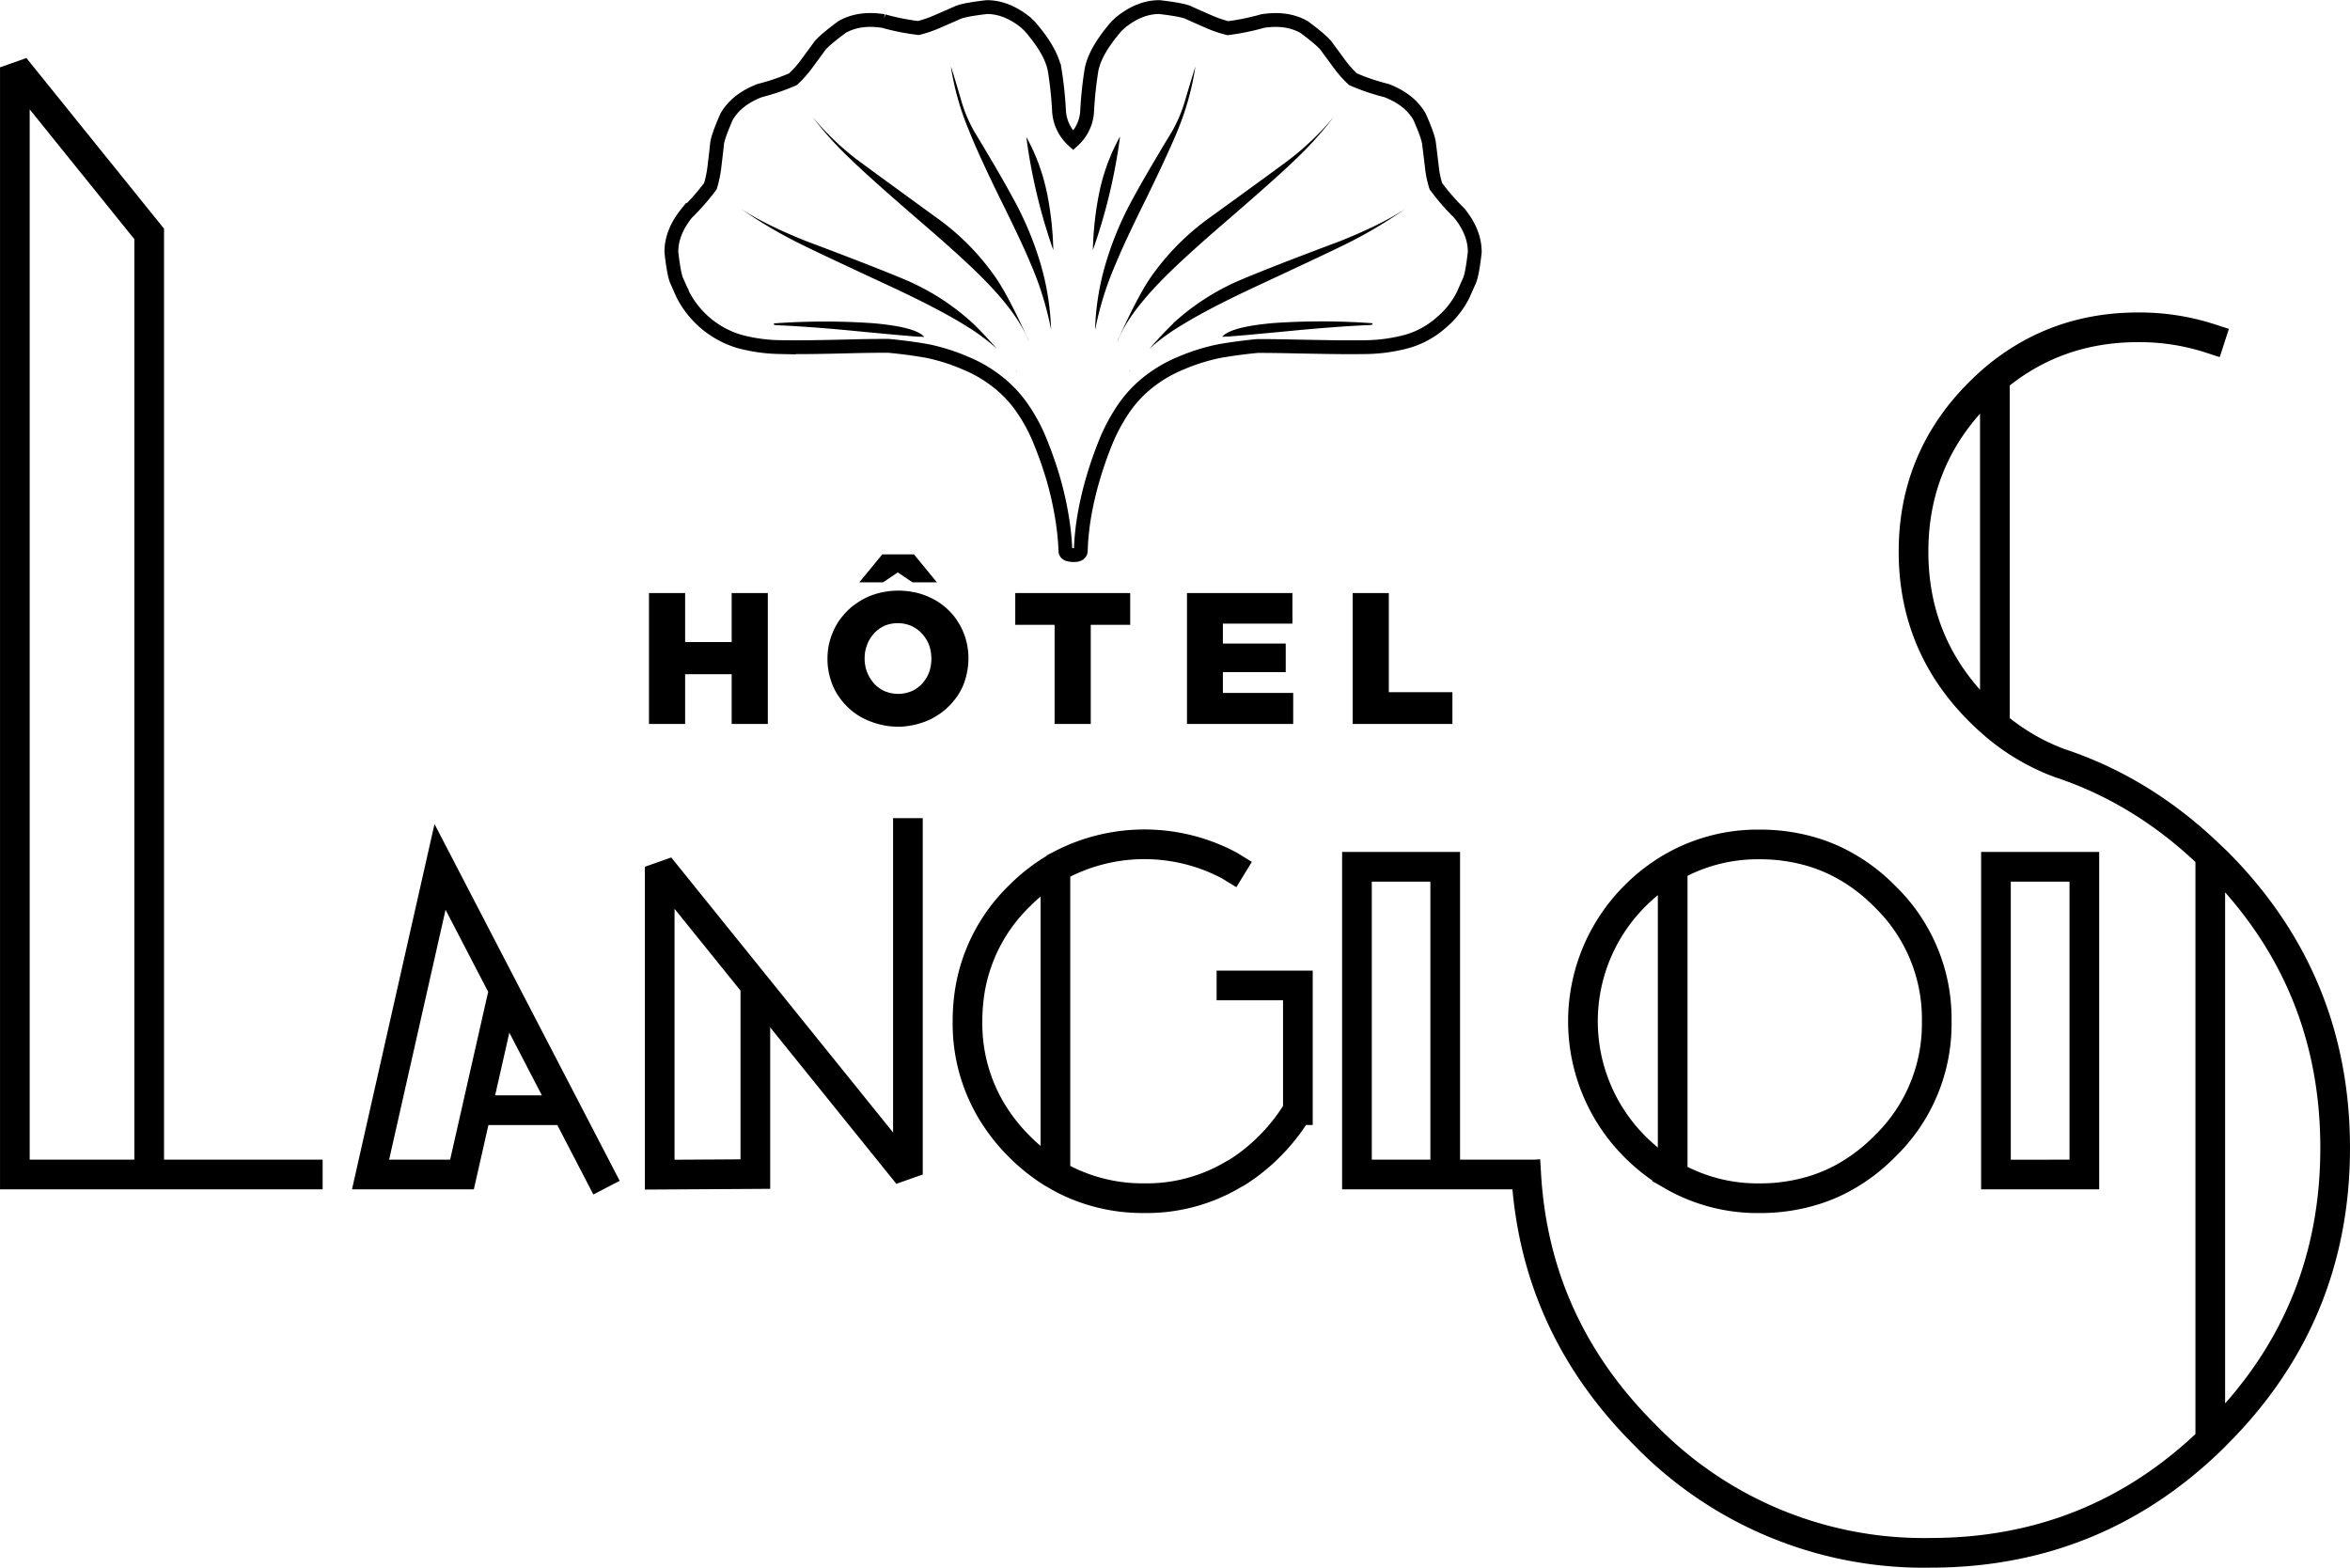
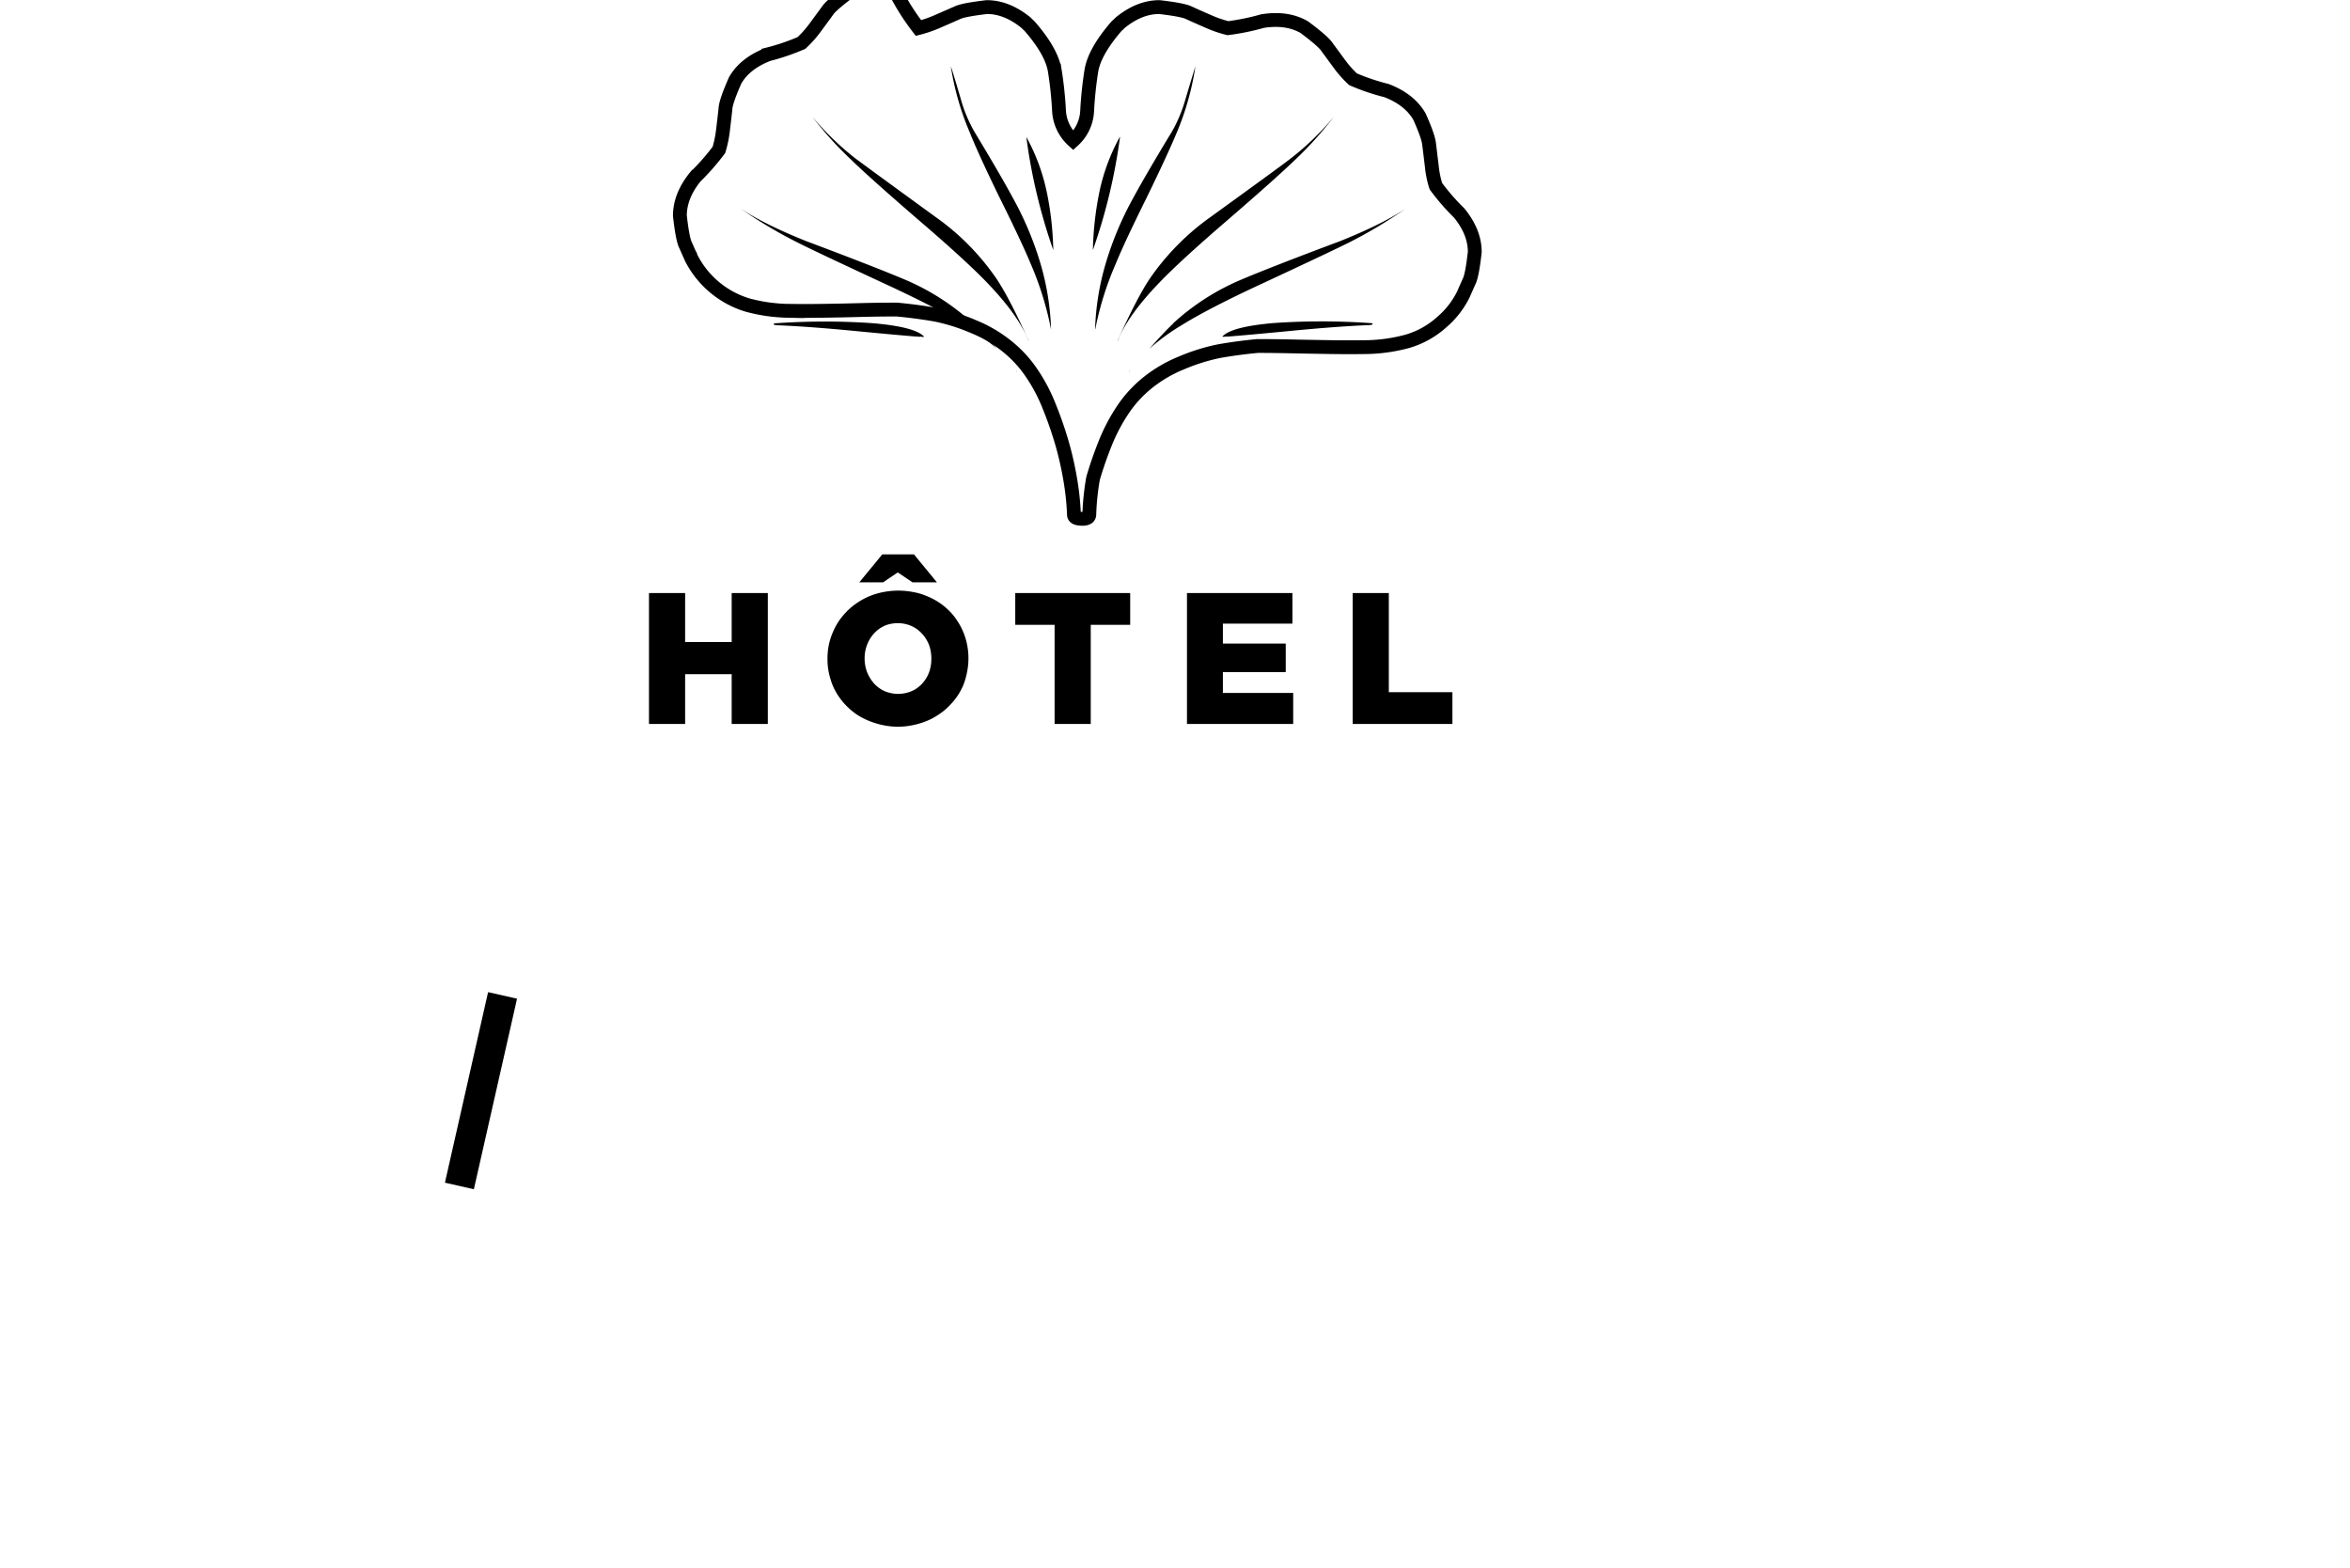
<svg xmlns="http://www.w3.org/2000/svg" viewBox="0 0 780.05 520.37">
  <g data-name="Calque 2">
    <g data-name="Calque 1">
      <g data-name="Layer0 0 FILL">
        <path d="M227.42,196.85h-12v43.44h12v-16.5h15.45v16.5h12V196.85h-12V213.1H227.42V196.85m90.2,9a19.42,19.42,0,0,0-2.75-3.31,22.88,22.88,0,0,0-3.45-2.75,23.71,23.71,0,0,0-3.94-2,20.34,20.34,0,0,0-4.46-1.29,25.31,25.31,0,0,0-4.85-.46,24.83,24.83,0,0,0-4.84.46,24.56,24.56,0,0,0-4.5,1.29,22.47,22.47,0,0,0-4,2.11,21.65,21.65,0,0,0-3.46,2.75,26.26,26.26,0,0,0-2.79,3.29,22.24,22.24,0,0,0-2.1,3.85,22.56,22.56,0,0,0-1.36,4.25,23.17,23.17,0,0,0-.45,4.55v.16a23.07,23.07,0,0,0,.45,4.54,26,26,0,0,0,1.3,4.25,21,21,0,0,0,2.1,3.8,22.34,22.34,0,0,0,2.81,3.31,22.68,22.68,0,0,0,3.44,2.75,23.48,23.48,0,0,0,4,2,25.78,25.78,0,0,0,4.44,1.31,23.77,23.77,0,0,0,9.7,0,26,26,0,0,0,4.46-1.31,20.3,20.3,0,0,0,4-2.1,19.59,19.59,0,0,0,3.44-2.75,22.49,22.49,0,0,0,2.85-3.34,20.86,20.86,0,0,0,2.11-3.85A23.17,23.17,0,0,0,321,223.1a22.75,22.75,0,0,0,.46-4.56v-.09a23.2,23.2,0,0,0-.46-4.56,21.68,21.68,0,0,0-1.29-4.19,20.23,20.23,0,0,0-2.11-3.85m-24.1,1.89a11.36,11.36,0,0,1,4.5-.89,11,11,0,0,1,4.56.94,10.45,10.45,0,0,1,3.5,2.56,12.1,12.1,0,0,1,2.34,3.75,13.36,13.36,0,0,1,.75,4.44v.16a13.1,13.1,0,0,1-.75,4.44,11.46,11.46,0,0,1-2.25,3.71,10.43,10.43,0,0,1-3.5,2.54,11.59,11.59,0,0,1-9.05,0,10.73,10.73,0,0,1-3.5-2.56,13,13,0,0,1-2.29-3.75,12.63,12.63,0,0,1-.81-4.5v-.09a12.3,12.3,0,0,1,.81-4.46,11.63,11.63,0,0,1,2.25-3.7,10.07,10.07,0,0,1,3.44-2.55m81.65-.35V196.85H337v10.54h13.06v32.9h12v-32.9h13.05M429,207V196.85H394v43.44h35.26V230H405.92v-6.9h20.86v-9.5H405.92V207H429M461,229.74V196.85H449v43.44h33.11V229.74H461M303.37,184h-10.5l-7.64,9.29h7.89L298,190l4.9,3.29H311L303.37,184m86.05-76.6c-1.69,1.56-4.35,4.36-7.94,8.39a70.36,70.36,0,0,1,10.75-7.85q8.89-5.55,26.6-13.75,23.3-10.85,28.95-13.69a153.8,153.8,0,0,0,18.89-11.31Q458.89,74.39,444.92,80,421.82,88.65,411.58,93a78.64,78.64,0,0,0-22.16,14.31m-14.55,15.94v.16l.36-.56a3.33,3.33,0,0,1-.36.4M407,111.6v.14q3-.15,20.2-1.79,16.36-1.61,27.55-2.06l.81-.15v-.45a232,232,0,0,0-33-.05q-13.75,1.22-16.75,4.4v.15c.8,0,1.19-.1,1.19-.19m-69.45,11.69a3.23,3.23,0,0,1-.35-.4c.14.21.26.39.35.56v-.16m26-14.09v.15a103.5,103.5,0,0,1,6.85-21.9q2.85-7,10.29-22,7-14.36,10.11-21.9a91.71,91.71,0,0,0,6-21.5q-.3.84-3.29,10.8A47.06,47.06,0,0,1,389,43.69q-8.61,14.2-12.75,21.85a108.32,108.32,0,0,0-9.15,21.66,86.14,86.14,0,0,0-3.6,22M371,113v.19q3.24-8.39,13.85-19.4,6.9-7.2,22-20.2,16.9-14.6,23.05-20.55a119.44,119.44,0,0,0,12.91-14.35A91.76,91.76,0,0,1,427.92,53q-2.34,1.84-26.05,19a82.42,82.42,0,0,0-20.2,20.46Q377.42,98.8,371,113m-81.11-5.71a232,232,0,0,0-33,.05v.45l.8.15q11.2.45,27.56,2.06,17.25,1.65,20.25,1.79v-.14c0,.09.39.16,1.19.19v-.15q-3-3.19-16.8-4.4M284.48,53a92.41,92.41,0,0,1-14.86-14.31A113.54,113.54,0,0,0,282.52,53q6.15,6,23,20.55,15.15,13,22.06,20.2,10.59,11,13.84,19.4V113Q335,98.79,330.73,92.45A81.28,81.28,0,0,0,310.52,72q-23.64-17.19-26-19m-17,27q-13.93-5.59-21.79-10.85a152.53,152.53,0,0,0,18.94,11.31q5.61,2.85,28.95,13.69,17.72,8.2,26.61,13.75a72.16,72.16,0,0,1,10.69,7.85q-5.4-6-7.94-8.39A78.73,78.73,0,0,0,300.83,93Q290.57,88.65,267.52,80m80-15.95a65.32,65.32,0,0,0-6.85-18.6A186.54,186.54,0,0,0,349.62,83v-.1A105.7,105.7,0,0,0,347.52,64m24.21-18.6A65.63,65.63,0,0,0,364.87,64a107.59,107.59,0,0,0-2.1,18.81V83a186.61,186.61,0,0,0,9-37.51M318.92,32.85q-2.94-10-3.3-10.8a90.78,90.78,0,0,0,6.11,21.5q3,7.55,10,21.9,7.46,15,10.35,22a105.44,105.44,0,0,1,6.8,21.9v-.15a86.55,86.55,0,0,0-3.59-22,109,109,0,0,0-9.16-21.66Q332,57.89,323.42,43.69A47.06,47.06,0,0,1,318.92,32.85Z" />
      </g>
-       <path data-name="Layer0 0 1 STROKES" d="M304.87,9.3a40.57,40.57,0,0,0,6.36-2.2q5.75-2.5,6.85-3c1.53-.61,4.69-1.19,9.5-1.75q6.6,0,13,5.19c.4.41.79.79,1.19,1.15q7.31,8.4,8.35,14.75a125.94,125.94,0,0,1,1.4,13.21,14.35,14.35,0,0,0,4.71,10,14.15,14.15,0,0,0,4.64-10,128.67,128.67,0,0,1,1.4-13.21q1.07-6.34,8.35-14.75c.4-.36.81-.74,1.21-1.15q6.39-5.19,13-5.19,7.25.84,9.5,1.75,1.1.54,6.84,3.05a39.46,39.46,0,0,0,6.41,2.2A77.55,77.55,0,0,0,419.08,7q8.1-1.29,13.84,2,5.86,4.37,7.3,6.25c.5.7,2,2.72,4.45,6.06a36.13,36.13,0,0,0,4.45,5,72,72,0,0,0,11.1,3.75q7.66,2.94,10.95,8.64,3,6.7,3.2,9.16c.11.79.41,3.28.91,7.44a31.88,31.88,0,0,0,1.34,6.5,72.64,72.64,0,0,0,7.75,8.91q5.16,6.35,5.16,12.94c-.54,4.84-1.12,8-1.75,9.5-.24.5-.77,1.71-1.61,3.6l-.09.21-.3.69a28.87,28.87,0,0,1-7.25,9.31,29.25,29.25,0,0,1-11.41,6.34,55.35,55.35,0,0,1-13.25,1.91q-5.94.09-12,0T429.78,115q-6.11-.15-12.31-.16-6.45.6-12.75,1.7a65.46,65.46,0,0,0-12.74,4,44.52,44.52,0,0,0-10.61,6.15,39.71,39.71,0,0,0-8.54,9.15,59.73,59.73,0,0,0-5.71,10.66,129.56,129.56,0,0,0-4.29,12.25A111.33,111.33,0,0,0,360,170.79a85.32,85.32,0,0,0-1.25,12c0,1-.88,1.52-2.54,1.45s-2.56-.41-2.56-1.45a88.43,88.43,0,0,0-1.3-12,108.94,108.94,0,0,0-2.79-12.09,129.68,129.68,0,0,0-4.31-12.25,56,56,0,0,0-5.69-10.66,39.8,39.8,0,0,0-8.56-9.15,44.26,44.26,0,0,0-10.6-6.15,64.36,64.36,0,0,0-12.69-4c-4.21-.73-8.47-1.3-12.81-1.7q-6.19,0-12.3.16t-12.1.25q-6,.09-12,0a54.57,54.57,0,0,1-13.19-1.91,31,31,0,0,1-18.71-15.65,6.37,6.37,0,0,1-.25-.69.85.85,0,0,1-.14-.21c-.84-1.89-1.37-3.1-1.61-3.6-.63-1.5-1.21-4.66-1.75-9.5q0-6.6,5.15-12.94a76.88,76.88,0,0,0,7.81-8.91,37.54,37.54,0,0,0,1.34-6.5c.5-4.16.79-6.65.85-7.44q.25-2.46,3.21-9.16,3.3-5.69,11-8.64a72.2,72.2,0,0,0,11-3.75,35.44,35.44,0,0,0,4.46-5q3.69-5,4.44-6.06,1.5-1.89,7.35-6.25,5.7-3.28,13.81-2A76.55,76.55,0,0,0,304.87,9.3Z" fill="none" stroke="#000" stroke-linecap="square" stroke-miterlimit="3" stroke-width="4.59" />
-       <path data-name="Layer0 0 2 STROKES" d="M506.62,390q3,49.9,39.1,86a128.92,128.92,0,0,0,95.06,39.41q54.19,0,92.89-37.3c.7-.67,1.41-1.37,2.11-2.11q39.35-39.29,39.34-95T735.78,286l-2.11-2q-21.28-20.53-47.3-29.79c-.83-.31-1.66-.59-2.5-.85a71.24,71.24,0,0,1-21.7-12.71c-1.76-1.5-3.48-3.08-5.14-4.75q-21.85-21.84-21.86-52.75T657,130.39c1.66-1.66,3.38-3.25,5.14-4.75q20.25-17,47.55-17a76,76,0,0,1,23.95,3.69M642.87,339a56.44,56.44,0,0,1-17.25,41.5,59.1,59.1,0,0,1-10.75,8.66,53,53,0,0,1-13.59,6.14,60.16,60.16,0,0,1-17.16,2.41,56.75,56.75,0,0,1-28.9-7.46c-.6-.36-1.21-.73-1.85-1.09a61.1,61.1,0,0,1-10.79-8.66,58.81,58.81,0,0,1,0-83,59.21,59.21,0,0,1,12.64-9.75l.2-.1,1.16-.65a56.92,56.92,0,0,1,27.54-6.71,60.51,60.51,0,0,1,17.16,2.4A53.4,53.4,0,0,1,611.72,287a58.49,58.49,0,0,1,13.9,10.5A56.5,56.5,0,0,1,642.87,339Zm19.66,50.85V287.7h29.34V389.84Zm71.14-102.45v187M555.22,290.1v97.74M662.17,128.6V237.7m-560,152.14H4.93V22.35L49.52,77.64v312.2m109.81-21.35h26.5m-33.5,21.35H123l23.06-102.1,53,102.1m209.7-62.75h22.05v41.4a62.7,62.7,0,0,1-9.41,12,60.8,60.8,0,0,1-10.8,8.66l-1.25.69a56.2,56.2,0,0,1-29.5,7.86,57.47,57.47,0,0,1-25.6-5.71c-1.33-.66-2.65-1.38-3.94-2.15-.37-.23-.77-.46-1.21-.69l-.7-.45a61.5,61.5,0,0,1-10.09-8.21,60.81,60.81,0,0,1-9.35-12,56.44,56.44,0,0,1-7.81-29.5,63,63,0,0,1,1.1-11.9,56.51,56.51,0,0,1,16.06-29.64,59.11,59.11,0,0,1,12-9.35l.65-.4q.69-.4,1.35-.75a60,60,0,0,1,55.14,0c.44.23.87.48,1.31.75m97.3,102.14H450.42V287.7h29.3V389.84m-129.39-99.7V385.9M250.73,330v59.7l-31.75.19V287.7l82.39,102.14V276.49" fill="none" stroke="#000" stroke-linecap="square" stroke-miterlimit="3" stroke-width="9.85" />
+       <path data-name="Layer0 0 1 STROKES" d="M304.87,9.3a40.57,40.57,0,0,0,6.36-2.2q5.75-2.5,6.85-3c1.53-.61,4.69-1.19,9.5-1.75q6.6,0,13,5.19c.4.41.79.79,1.19,1.15q7.31,8.4,8.35,14.75a125.94,125.94,0,0,1,1.4,13.21,14.35,14.35,0,0,0,4.71,10,14.15,14.15,0,0,0,4.64-10,128.67,128.67,0,0,1,1.4-13.21q1.07-6.34,8.35-14.75c.4-.36.81-.74,1.21-1.15q6.39-5.19,13-5.19,7.25.84,9.5,1.75,1.1.54,6.84,3.05a39.46,39.46,0,0,0,6.41,2.2A77.55,77.55,0,0,0,419.08,7q8.1-1.29,13.84,2,5.86,4.37,7.3,6.25c.5.7,2,2.72,4.45,6.06a36.13,36.13,0,0,0,4.45,5,72,72,0,0,0,11.1,3.75q7.66,2.94,10.95,8.64,3,6.7,3.2,9.16c.11.79.41,3.28.91,7.44a31.88,31.88,0,0,0,1.34,6.5,72.64,72.64,0,0,0,7.75,8.91q5.16,6.35,5.16,12.94c-.54,4.84-1.12,8-1.75,9.5-.24.5-.77,1.71-1.61,3.6l-.09.21-.3.69a28.87,28.87,0,0,1-7.25,9.31,29.25,29.25,0,0,1-11.41,6.34,55.35,55.35,0,0,1-13.25,1.91q-5.94.09-12,0T429.78,115q-6.11-.15-12.31-.16-6.45.6-12.75,1.7a65.46,65.46,0,0,0-12.74,4,44.52,44.52,0,0,0-10.61,6.15,39.71,39.71,0,0,0-8.54,9.15,59.73,59.73,0,0,0-5.71,10.66,129.56,129.56,0,0,0-4.29,12.25a85.32,85.32,0,0,0-1.25,12c0,1-.88,1.52-2.54,1.45s-2.56-.41-2.56-1.45a88.43,88.43,0,0,0-1.3-12,108.94,108.94,0,0,0-2.79-12.09,129.68,129.68,0,0,0-4.31-12.25,56,56,0,0,0-5.69-10.66,39.8,39.8,0,0,0-8.56-9.15,44.26,44.26,0,0,0-10.6-6.15,64.36,64.36,0,0,0-12.69-4c-4.21-.73-8.47-1.3-12.81-1.7q-6.19,0-12.3.16t-12.1.25q-6,.09-12,0a54.57,54.57,0,0,1-13.19-1.91,31,31,0,0,1-18.71-15.65,6.37,6.37,0,0,1-.25-.69.85.85,0,0,1-.14-.21c-.84-1.89-1.37-3.1-1.61-3.6-.63-1.5-1.21-4.66-1.75-9.5q0-6.6,5.15-12.94a76.88,76.88,0,0,0,7.81-8.91,37.54,37.54,0,0,0,1.34-6.5c.5-4.16.79-6.65.85-7.44q.25-2.46,3.21-9.16,3.3-5.69,11-8.64a72.2,72.2,0,0,0,11-3.75,35.44,35.44,0,0,0,4.46-5q3.69-5,4.44-6.06,1.5-1.89,7.35-6.25,5.7-3.28,13.81-2A76.55,76.55,0,0,0,304.87,9.3Z" fill="none" stroke="#000" stroke-linecap="square" stroke-miterlimit="3" stroke-width="4.59" />
      <path data-name="Layer0 1 1 STROKES" d="M153.58,388.84l12.15-53.64" fill="none" stroke="#000" stroke-linecap="square" stroke-miterlimit="3" stroke-width="9.85" />
    </g>
  </g>
</svg>